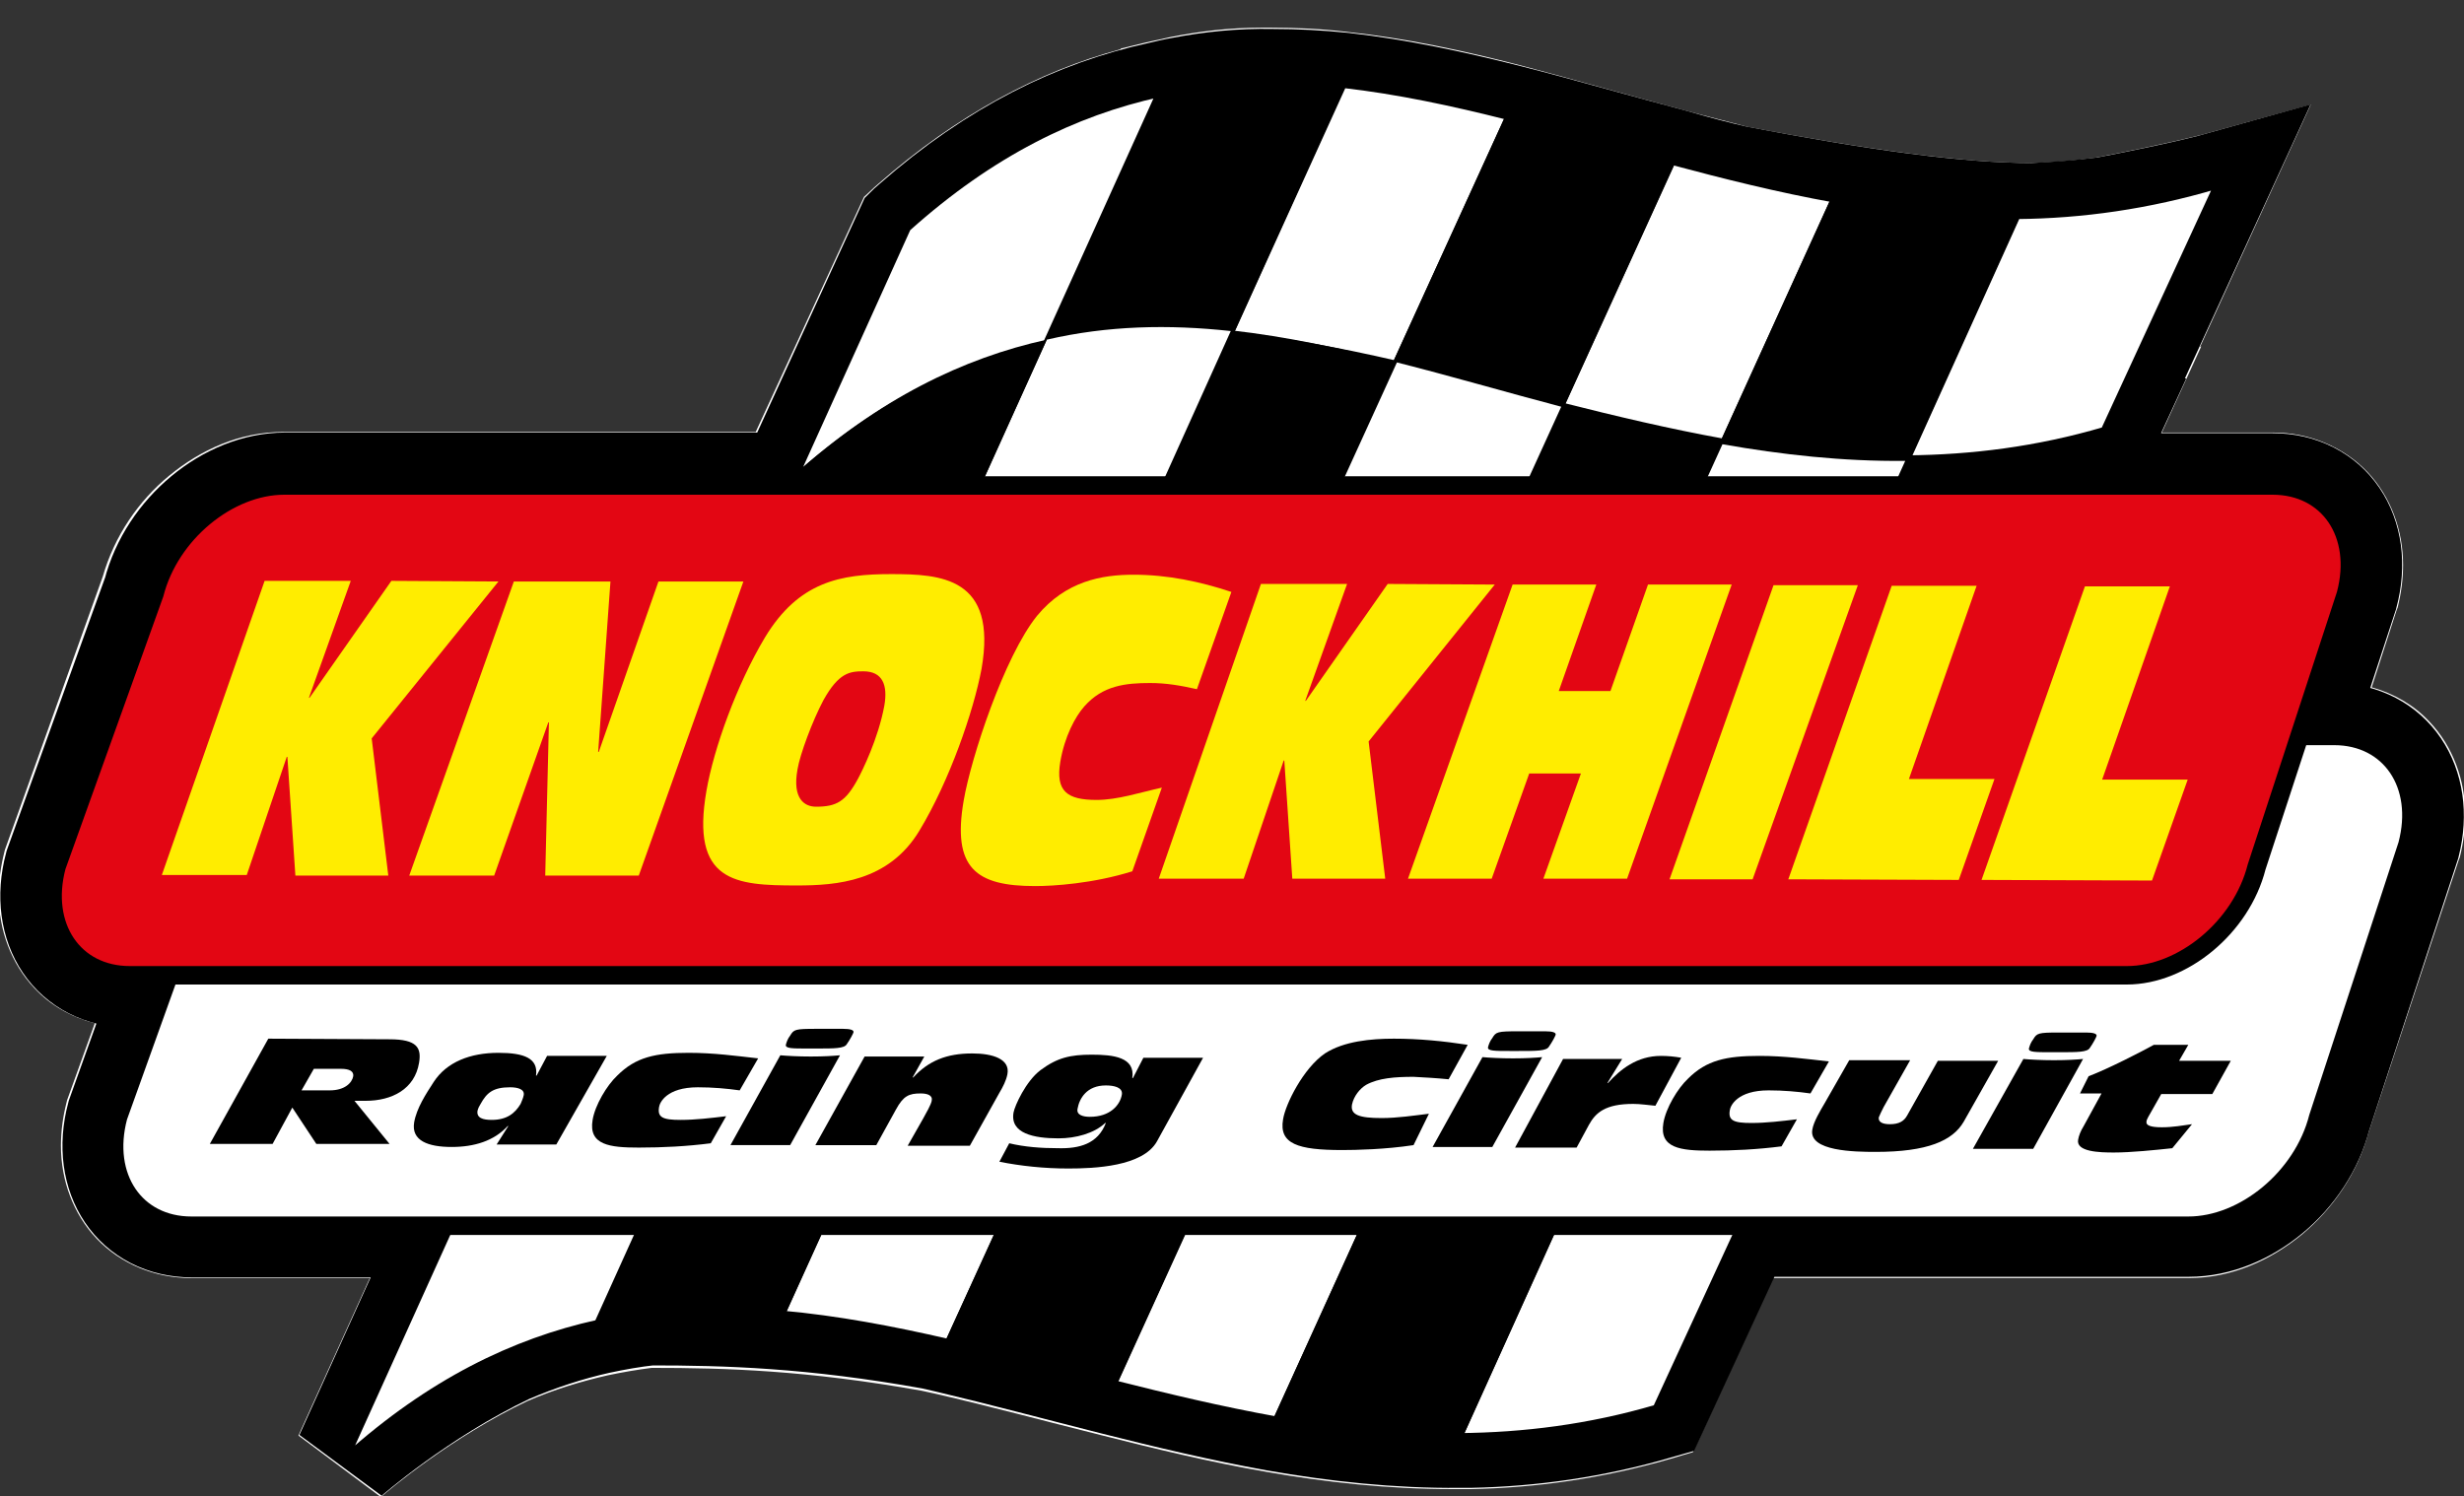
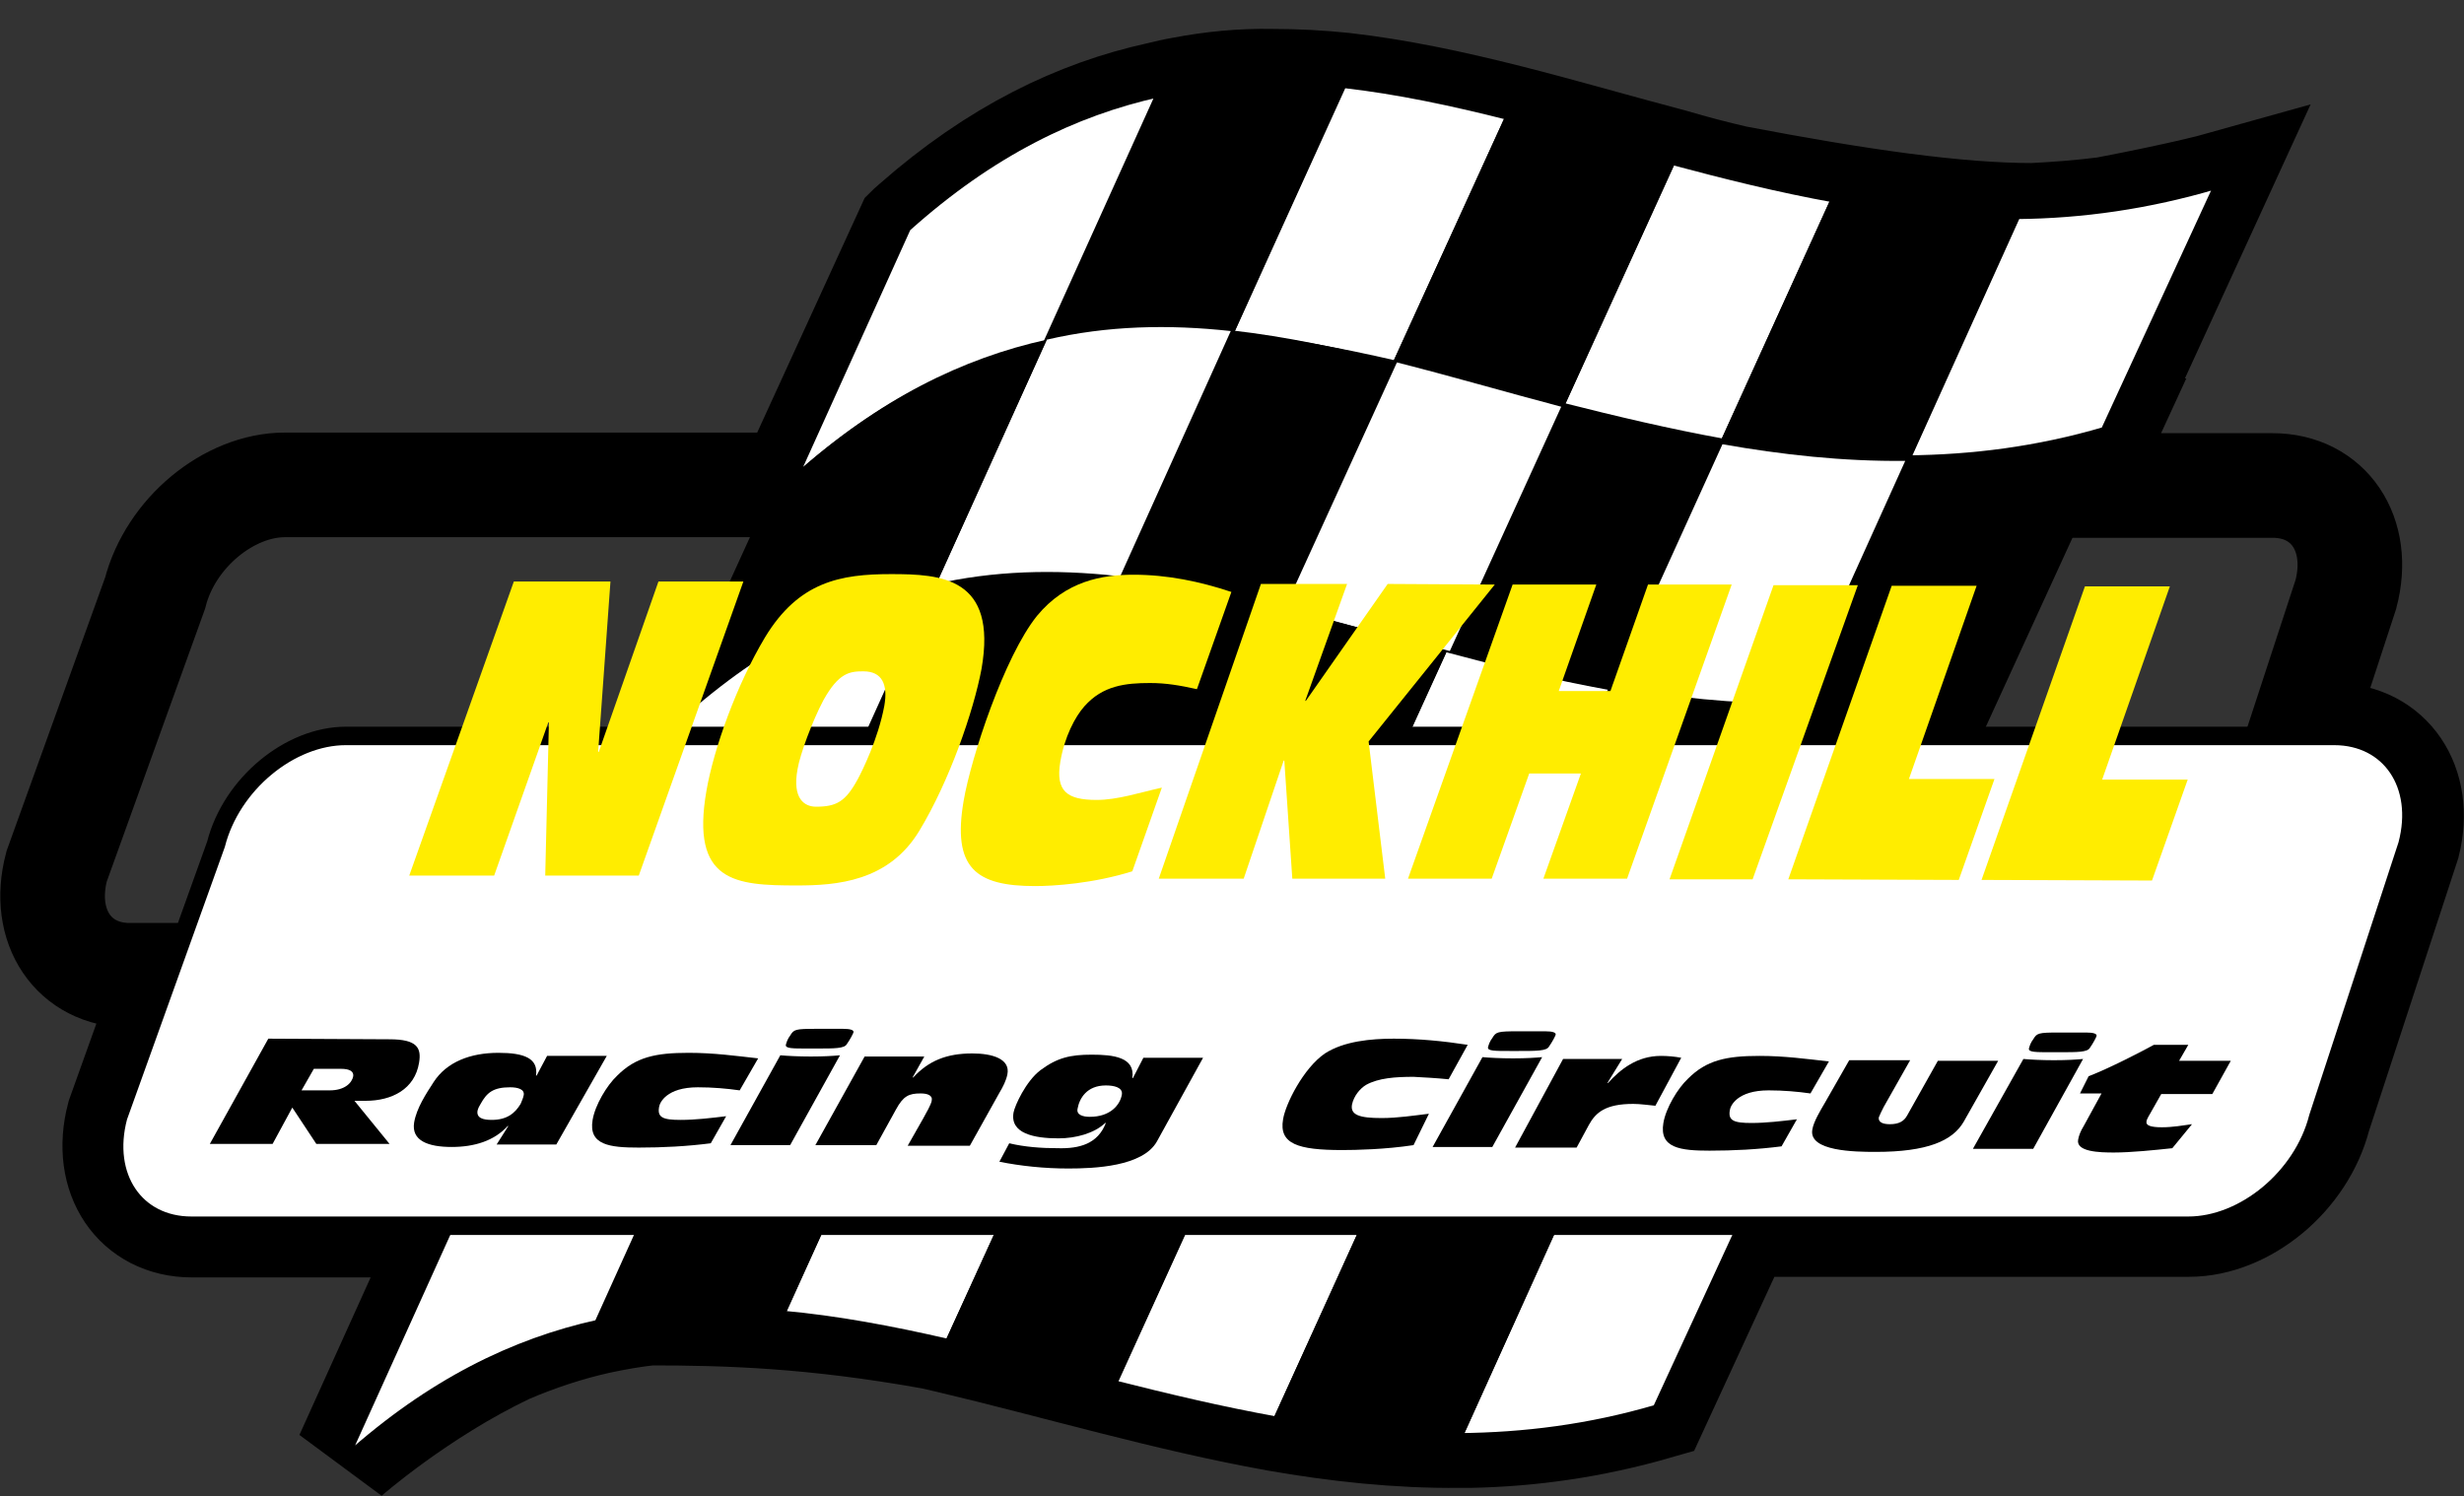
<svg xmlns="http://www.w3.org/2000/svg" version="1.2" id="Layer_1" x="0px" y="0px" viewBox="0 0 400.4 243.2" overflow="visible" xml:space="preserve">
  <rect x="0" y="0" width="400.4" height="243.2" fill="#333333" stroke="none" />
  <g id="Layer_1_1_">
    <g>
      <g>
-         <path fill="#FFFFFF" d="M48.5,233.3l11.6-25.6H31c-5.8,0-11.4-2.3-15.3-6.4l0,0c-3.8-4-5.8-9.5-5.8-15.1l0,0c0-2.3,0.3-4.6,0.9-7     l0,0l0.1-0.4l4.5-12.5c-3.8-1-7.2-2.9-9.8-5.7l0,0c-3.8-4-5.8-9.5-5.8-15.1l0,0c0-2.3,0.3-4.6,0.9-7l0,0l0.1-0.4l15.9-44.4     c1.9-6.6,5.8-12.3,10.8-16.4l0,0c5.1-4.2,11.4-7.1,18.5-7.1l0,0h0.1l0,0l0,0h76.7L140.4,32l1.3-1.2c0.1-0.1,0.4-0.4,1-0.9l0,0     l0,0c12.9-11.3,26.1-18.3,39.4-21.9l0,0V7.9l4.1-1c1.4-0.3,2.8-0.6,4.1-0.9l0,0c4.6-0.9,9.5-1.5,14.6-1.5l0,0c0.6,0,1.1,0,1.7,0     l0,0c0.1,0,0.1,0,0.1,0l0,0c4.1,0,8.2,0.2,12.3,0.7l0,0c9.4,1,18.7,3,28,5.4l0,0c9.1,2.4,18,5,27,7.4l0,0     c3.3,0.9,6.6,1.7,9.9,2.6l0,0c19.5,3.7,35.1,5.9,46.2,5.9l0,0c3.5-0.1,7.1-0.4,10.6-0.9l0,0c11.8-2.3,16.7-3.6,17.1-3.7l0,0l0,0     l17.7-4.9l-18,39.4l0.2-0.1l-6.4,14h18.1c5.8,0,11.4,2.3,15.3,6.4l0,0c3.8,4,5.8,9.5,5.8,15.1l0,0c0,2.3-0.3,4.6-0.9,7l0,0     l-0.1,0.2l-4.1,12.7c3.6,1,6.9,2.9,9.4,5.6l0,0c3.8,4,5.8,9.5,5.8,15.1l0,0c0,2.3-0.3,4.6-0.9,7l0,0l-0.1,0.2L384.9,184     c-1.8,6.7-5.8,12.4-10.8,16.6l0,0c-5.1,4.2-11.4,7.1-18.4,7.1l0,0l0,0c0,0-0.1,0-0.2,0l0,0h-67.4l-13,28.3l-3.7,1.1     c-11.1,3.2-21.9,4.7-32.4,4.9l0,0c-0.6,0-1.3,0-1.9,0l0,0c-0.4,0-0.8,0-1.2,0l0,0c-10.3,0-20.4-1.1-30.1-2.8l0,0     c-9.3-1.6-18.3-3.8-27-6l0,0c-9.2-2.3-18.1-4.7-26.8-6.7l0,0c-0.8-0.2-1.5-0.3-2.3-0.5l0,0c-18.6-3.3-31.7-3.7-43.8-3.7l0,0     c-2.4,0.3-4.7,0.7-7.1,1.2l0,0c-4.4,1-8.7,2.3-13.1,4.2l0,0C73.6,233.4,63,242.3,62,243.2l0,0c-0.1,0.1-0.1,0.1-0.1,0.1l0,0     L48.5,233.3L48.5,233.3z M153,209.1h0.2h0.2c0.9,0.2,1.7,0.4,2.6,0.6l0,0c9.1,2.1,18.1,4.5,27.1,6.8l0,0     c8.6,2.2,17.2,4.2,25.8,5.7l0,0c9,1.6,18,2.6,27.1,2.6l0,0c0.4,0,0.7,0,1.1,0l0,0l0,0h0.1c0.4,0,0.9,0,1.4,0l0,0h0.1     c8-0.2,16.1-1.1,24.4-3.2l0,0l14.3-31h78.2c0,0,0.1,0,0.2,0l0,0c2.1,0,5-1,7.5-3.2l0,0c2.5-2.1,4.6-5.1,5.3-8.1l0,0l0.1-0.2     l14.4-44.3c0.2-0.9,0.3-1.7,0.3-2.4l0,0c0-1.8-0.6-2.8-1.1-3.4l0,0c-0.6-0.5-1.2-1-2.9-1l0,0l0,0H362l11-33.8     c0.2-0.9,0.3-1.7,0.3-2.4l0,0c0-1.8-0.6-2.8-1.1-3.4l0,0c-0.6-0.5-1.2-1-2.9-1l0,0h-44.7l1.8-3.8h-0.1l19-41.5     c-0.5,0.1-1,0.2-1.5,0.3l0,0h-0.2h-0.2c-4.3,0.6-8.5,0.9-12.7,1l0,0h-0.1h-0.1l0,0l0,0l0,0c-13.3,0-29.7-2.5-49.8-6.2l0,0h-0.2     l-0.2-0.1c-3.5-0.9-7.1-1.8-10.5-2.7l0,0c-9.2-2.5-18-5-26.6-7.2l0,0c-8.9-2.3-17.4-4.1-25.7-5l0,0c-3.5-0.4-7-0.6-10.4-0.6l0,0     c-0.1,0-0.1,0-0.1,0l0,0h-0.2h-0.2c-0.5,0-0.9,0-1.4,0l0,0c-3.8,0-7.6,0.4-11.3,1.2l0,0l0,0h-0.1c-0.1,0-0.1,0-0.2,0l0,0     l-3.2,0.7c-11.8,2.6-23.4,8.1-35.7,18.7l0,0l-20.6,45.1H46.3h-0.1l0,0c-2,0-4.9,1-7.5,3.2l0,0c-2.5,2.1-4.6,5.1-5.3,8.1l0,0     L33.2,99l-15.9,44.3c-0.2,0.9-0.3,1.6-0.3,2.3l0,0c0,1.8,0.6,2.8,1.1,3.4l0,0c0.6,0.5,1.2,1,2.9,1l0,0h18.5l-12.1,33.9     c-0.2,0.9-0.3,1.6-0.3,2.3l0,0c0,1.8,0.6,2.8,1.1,3.4l0,0c0.6,0.5,1.2,1,2.9,1l0,0h55.5l-10.2,22.6c0.8-0.4,1.6-0.8,2.4-1.2l0,0     l0.1-0.1l0.1-0.1c5.4-2.3,10.8-4.1,16.3-5.2l0,0c3.1-0.7,6.2-1.2,9.3-1.5l0,0l0.5-0.1h0.5l0,0c0.1,0,0.1,0,0.2,0l0,0     C118.3,205.1,133,205.5,153,209.1L153,209.1z" />
-       </g>
+         </g>
      <path fill="none" stroke="#000000" stroke-width="17" d="M379.3,119.5h-5.6l7.5-22.9c2.6-9.8-2.8-17.7-11.9-17.7h-31.4L342,70    c-0.1,0-0.1,0-0.2,0l18.3-39.9c0,0-5,1.4-18,3.9c-4,0.5-7.9,0.8-11.8,1c-12.3,0-28.3-2.3-48.2-6.1l0,0c-3.5-0.8-6.9-1.7-10.3-2.7    c-9.1-2.4-18-5-26.7-7.2c-9.1-2.3-18-4.2-26.8-5.2c-3.9-0.4-7.7-0.6-11.6-0.6l0,0c-5-0.1-9.9,0.4-14.6,1.3    c-1.2,0.2-2.5,0.5-3.7,0.8l0,0c-13.3,2.9-26.6,9.3-39.9,21c-0.6,0.5-0.9,0.8-0.9,0.8l-19.1,41.7H46.3c-9.1,0-18.6,7.8-21.1,17.6    l-16,44.4c-2.6,9.8,2.8,17.7,11.9,17.7h6.4l-8.2,22.9c-2.6,9.8,2.8,17.7,11.9,17.7h42.2l-17,37.6c0,0,11.6-10.2,26.1-17.1    c4.9-2.1,9.8-3.7,14.7-4.8c2.8-0.6,5.6-1.1,8.4-1.4l0,0c12.5,0,26.4,0.4,45.9,3.9c0.9,0.2,1.7,0.4,2.6,0.6    c8.9,2.1,17.8,4.5,26.9,6.8c8.7,2.2,17.5,4.3,26.4,5.9c9.7,1.7,19.7,2.8,29.8,2.7c0.5,0,1.1,0,1.7,0c9.9-0.2,19.9-1.6,30.3-4.6    l13.7-29.7h72.8c9.1,0,18.6-7.8,21.1-17.6l14.5-44.3C393.7,127.5,388.4,119.6,379.3,119.5z" />
      <path stroke="#000000" stroke-width="5" d="M147.5,37.1c0,0,27.2-24.8,59.2-23.9s48.4,10.6,75.5,15.7s47.1,7.6,60.1,5.1    s18-3.9,18-3.9l-91.1,198.7c0,0-19.2,4.6-31.9,4.6s-32.8-3.3-61.7-10.7c-33.1-8.5-52.9-9.2-69.9-9.2c-22.7,0-49.2,23.2-49.2,23.2    L147.5,37.1z" />
      <g>
        <g>
          <path fill="#FFFFFF" stroke="#000000" d="M199.8,54.5c8.9,0.8,17.9,2.5,27,4.6L245.1,19c-9.1-2.3-18-4.2-26.8-5.2L199.8,54.5z" />
          <path fill="#FFFFFF" stroke="#000000" d="M280.1,71.8c-8.9-1.6-17.7-3.7-26.4-5.9l18-39.6c8.6,2.3,17.4,4.5,26.3,6.1L280.1,71.8      z" />
          <path fill="#FFFFFF" stroke="#000000" d="M341.9,69.9c-10.9,3.2-21.5,4.5-31.9,4.6l17.8-39.4c10.5-0.1,21.3-1.6,32.4-4.9      L341.9,69.9z" />
          <g>
            <path stroke="#000000" d="M199.8,54.5c-10.1-0.9-20-0.6-30,1.5l18.4-40.7c9.9-2.3,19.8-2.5,29.9-1.4L199.8,54.5z" />
            <path stroke="#000000" d="M253.7,65.9c-9.1-2.3-18.1-4.7-26.9-6.8L245.1,19c8.7,2.2,17.6,4.8,26.7,7.2L253.7,65.9z" />
            <path stroke="#000000" d="M309.9,74.5c-10.1,0.1-20-1-29.8-2.7L298,32.4c9.7,1.7,19.5,2.8,29.7,2.7L309.9,74.5z" />
          </g>
          <path fill="#FFFFFF" stroke="#000000" d="M147.5,37.1c13.6-12.2,27.2-18.8,40.8-21.8L169.9,56c-13.6,3-27.2,9.6-40.8,21.8      L147.5,37.1z" />
          <path d="M181.7,94.4c8.9,0.8,17.9,2.5,27,4.6L227,58.9c-9.1-2.3-18-4.2-26.8-5.2L181.7,94.4z" />
          <path d="M262,111.6c-8.9-1.6-17.7-3.7-26.4-5.9l18-39.6c8.6,2.3,17.4,4.5,26.3,6.1L262,111.6z" />
          <path d="M323.7,109.7c-10.9,3.2-21.5,4.5-31.9,4.6l17.8-39.4c10.5-0.1,21.3-1.6,32.4-4.9L323.7,109.7z" />
          <g>
            <path fill="#FFFFFF" d="M181.7,94.4c-10.1-0.9-20-0.6-30,1.5l18.4-40.7c9.9-2.3,19.8-2.5,29.9-1.4L181.7,94.4z" />
            <path fill="#FFFFFF" d="M235.6,105.8c-9.1-2.3-18.1-4.7-26.9-6.8L227,58.9c8.7,2.2,17.6,4.8,26.7,7.2L235.6,105.8z" />
            <path fill="#FFFFFF" d="M291.8,114.3c-10.1,0.1-20-1-29.8-2.7l17.9-39.4c9.7,1.7,19.5,2.8,29.7,2.7L291.8,114.3z" />
          </g>
          <path d="M129.3,77c13.6-12.2,27.2-18.8,40.8-21.8l-18.4,40.7c-13.6,3-27.2,9.6-40.8,21.8L129.3,77z" />
-           <path fill="#FFFFFF" d="M163.1,134.2c8.9,0.8,17.9,2.5,27,4.6l18.3-40.1c-9.1-2.3-18-4.2-26.8-5.2L163.1,134.2z" />
          <path fill="#FFFFFF" d="M243.4,151.5c-8.9-1.6-17.7-3.7-26.4-5.9l18-39.6c8.6,2.3,17.4,4.5,26.3,6.1L243.4,151.5z" />
-           <path fill="#FFFFFF" d="M305.1,149.6c-10.9,3.2-21.5,4.5-31.9,4.6l17.8-39.4c10.5-0.1,21.3-1.6,32.4-4.9L305.1,149.6z" />
          <g>
            <path d="M163.1,134.2c-10.1-0.9-20-0.6-30,1.5L151.6,95c9.9-2.3,19.8-2.5,29.9-1.4L163.1,134.2z" />
            <path d="M217,145.6c-9.1-2.3-18.1-4.7-26.9-6.8l18.3-40.1c8.7,2.2,17.6,4.8,26.7,7.2L217,145.6z" />
            <path d="M273.2,154.2c-10.1,0.1-20-1-29.8-2.7l17.9-39.4c9.7,1.7,19.5,2.8,29.7,2.7L273.2,154.2z" />
          </g>
          <path fill="#FFFFFF" d="M110.7,116.9c13.6-12.2,27.2-18.8,40.8-21.8l-18.4,40.7c-13.6,3-27.2,9.6-40.8,21.8L110.7,116.9z" />
          <path d="M145,174.1c8.9,0.8,17.9,2.5,27,4.6l18.3-40.1c-9.1-2.3-18-4.2-26.8-5.2L145,174.1z" />
          <path d="M225.3,191.4c-8.9-1.6-17.7-3.7-26.4-5.9l18-39.6c8.6,2.3,17.4,4.5,26.3,6.1L225.3,191.4z" />
-           <path d="M287,189.5c-10.9,3.2-21.5,4.5-31.9,4.6l17.8-39.4c10.5-0.1,21.3-1.6,32.4-4.9L287,189.5z" />
+           <path d="M287,189.5c-10.9,3.2-21.5,4.5-31.9,4.6l17.8-39.4L287,189.5z" />
          <g>
            <path fill="#FFFFFF" d="M145,174.1c-10.1-0.9-20-0.6-30,1.5l18.4-40.7c9.9-2.3,19.8-2.5,29.9-1.4L145,174.1z" />
            <path fill="#FFFFFF" d="M198.9,185.5c-9.1-2.3-18.1-4.7-26.9-6.8l18.3-40.1c8.7,2.2,17.6,4.8,26.7,7.2L198.9,185.5z" />
            <path fill="#FFFFFF" d="M255.1,194.1c-10.1,0.1-20-1-29.8-2.7l17.9-39.4c9.7,1.7,19.5,2.8,29.7,2.7L255.1,194.1z" />
          </g>
          <path d="M92.6,156.8c13.6-12.2,27.2-18.8,40.8-21.8L115,175.6c-13.6,3-27.2,9.6-40.8,21.8L92.6,156.8z" />
          <path fill="#FFFFFF" stroke="#000000" d="M127.1,213.5c8.9,0.8,17.9,2.5,27,4.6l18.3-40.1c-9.1-2.3-18-4.2-26.8-5.2L127.1,213.5      z" />
          <path fill="#FFFFFF" stroke="#000000" d="M207.4,230.7c-8.9-1.6-17.7-3.7-26.4-5.9l18-39.6c8.6,2.3,17.4,4.5,26.3,6.1      L207.4,230.7z" />
          <path fill="#FFFFFF" stroke="#000000" d="M269.1,228.8c-10.9,3.2-21.5,4.5-31.9,4.6L255,194c10.5-0.1,21.3-1.6,32.4-4.9      L269.1,228.8z" />
          <g>
            <path stroke="#000000" d="M127.1,213.5c-10.1-0.9-20-0.6-30,1.5l18.4-40.7c9.9-2.3,19.8-2.5,29.9-1.4L127.1,213.5z" />
            <path stroke="#000000" d="M181,224.9c-9.1-2.3-18.1-4.7-26.9-6.8l18.3-40.1c8.7,2.2,17.6,4.8,26.7,7.2L181,224.9z" />
            <path stroke="#000000" d="M237.2,233.4c-10.1,0.1-20-1-29.8-2.7l17.9-39.4c9.7,1.7,19.5,2.8,29.7,2.7L237.2,233.4z" />
          </g>
          <path fill="#FFFFFF" stroke="#000000" d="M74.7,196.1c13.6-12.2,27.2-18.8,40.8-21.8L97.1,215c-13.6,3-27.2,9.6-40.8,21.8      L74.7,196.1z" />
        </g>
        <path fill="#FFFFFF" stroke="#000000" stroke-width="3" d="M355.6,199.2c9.1,0,18.6-7.8,21.1-17.6l14.5-44.3     c2.6-9.8-2.8-17.7-11.9-17.7H56.2c-9.1,0-18.6,7.8-21.1,17.6l-15.9,44.3c-2.6,9.8,2.8,17.7,11.9,17.7H355.6z" />
        <path d="M51,173.7h4.4c1.4,0,2.1,0.4,2,1.2c-0.2,1.1-1.4,2.3-3.8,2.3H49L51,173.7z M34.1,185.9h10.2l3.2-5.9l3.9,5.9h11.9l-5.7-7     h1.8c4.3,0,8-1.9,8.7-6.2c0.4-2.4-0.3-3.8-4.8-3.8l-19.7-0.1L34.1,185.9z" />
        <path d="M82.9,176.7c1.2,0,2.4,0.3,2.2,1.3c-0.1,0.5-0.3,0.9-0.5,1.4c-0.9,1.5-2.2,2.6-4.7,2.6c-1.4,0-2.5-0.3-2.3-1.5     c0.1-0.4,0.3-0.8,0.5-1.1C79.1,177.6,80.1,176.7,82.9,176.7z M80.7,186h9.7l8.2-14.4h-9.7l-1.7,3.2h-0.1c0.4-2.8-1.9-3.7-6.1-3.7     c-4.6,0-8.4,1.5-10.5,4.7c-1.3,2-2.8,4.3-3.2,6.6c-0.5,3,2.3,4,6.1,4c3.7,0,6.9-1,9.1-3.4h0.1L80.7,186z" />
        <path d="M115.5,185.8c-3.9,0.5-7.8,0.7-11.7,0.7c-4.7,0-8.2-0.4-7.5-4.5c0.4-2.4,2.3-5.6,4-7.2c3-3,6.2-3.7,11.6-3.7     c4.1,0,7.7,0.5,11.3,0.9l-3,5.2c-2.1-0.3-4.4-0.5-6.8-0.5c-5.1,0-6.2,2.5-6.3,3.2c-0.3,1.7,0.6,2.1,3.5,2.1     c2.4,0,4.9-0.3,7.4-0.6L115.5,185.8z" />
        <path d="M126.8,171.5c1.1,0.1,3,0.2,4.9,0.2h0.1c2.1,0,3.6-0.1,4.7-0.2l-8.1,14.6h-9.7L126.8,171.5z M137,167.2     c1.2,0,1.7,0.2,1.7,0.5c0,0.2-0.6,1.3-1.1,2c-0.4,0.7-2,0.7-4.9,0.7h-1.5c-2.4,0-3.6,0-3.5-0.6c0.1-0.4,0.3-1,0.7-1.5     c0.6-1,0.8-1.1,4.2-1.1L137,167.2z" />
        <path d="M140.5,171.7h9.7l-1.9,3.4h0.1c2.5-2.7,5.4-3.9,9.6-3.9c3.3,0,6.2,0.9,5.7,3.4c-0.2,1-0.7,2-1.3,3l-4.8,8.6h-10.1     l2.5-4.4c0.5-0.9,1.3-2.3,1.4-2.9c0.2-0.9-0.7-1.2-1.8-1.2c-1.9,0-2.8,0.4-4,2.6l-3.2,5.8h-9.9L140.5,171.7z" />
        <path d="M175.1,180.2c0.3-1.7,1.5-3.8,4.6-3.8c1.3,0,2.8,0.3,2.6,1.5c-0.3,1.7-1.9,3.6-5.2,3.6     C176,181.5,174.9,181.2,175.1,180.2z M195.5,171.9h-9.7l-1.7,3.3H184c0.5-3.4-3.1-3.8-6.6-3.8s-5.6,0.5-8.3,2.5     c-2.4,1.8-4.2,5.8-4.4,6.9c-0.6,3.4,3.3,4.2,7.3,4.2c2.8,0,5.8-0.8,7.6-2.5h0.1c-1.3,3.4-4.3,4.2-7.8,4.1c-2.7,0-5.4-0.2-7.9-0.8     l-1.6,3c3.5,0.7,7.3,1.1,11.2,1.1c4.2,0,12.1-0.3,14.4-4.4L195.5,171.9z" />
        <path d="M229.7,186.1c-4.6,0.7-9.4,0.8-11.6,0.8c-7.2,0-10.3-1-9.6-5c0.4-2.5,3.3-8.3,6.8-10.7c3.1-2,7.5-2.4,11.2-2.4     c4.1,0,8.1,0.4,12,1l-3.1,5.6c-2-0.2-3.8-0.3-5.7-0.4c-3,0-5.7,0.2-7.7,1.3c-1,0.6-2,1.8-2.3,3.2c-0.3,1.7,1.2,2.2,4.8,2.2     c2.6,0,5.2-0.4,7.7-0.7L229.7,186.1z" />
        <path d="M240.9,171.8c1.1,0.1,3,0.2,4.9,0.2h0.1c2.1,0,3.6-0.1,4.7-0.2l-8.1,14.6h-9.7L240.9,171.8z M251.1,167.6     c1.2,0,1.7,0.2,1.7,0.5c0,0.2-0.6,1.3-1.1,2c-0.4,0.7-2,0.7-4.9,0.7h-1.5c-2.4,0-3.6,0-3.5-0.6c0.1-0.4,0.3-1,0.7-1.5     c0.6-1,0.8-1.1,4.2-1.1L251.1,167.6z" />
        <path d="M254,172.1h9.6l-2.4,3.9h0.1c2-2.2,4.7-4.4,8.6-4.4c1.1,0,2.2,0.1,3.3,0.3l-4.2,7.8c-1.2-0.1-2.4-0.3-3.6-0.3     c-4.5,0-6.1,1.4-7.2,3.4l-2,3.7h-10L254,172.1z" />
        <path d="M289.5,186.3c-3.9,0.5-7.8,0.7-11.7,0.7c-4.7,0-8.2-0.4-7.5-4.5c0.4-2.4,2.3-5.6,4-7.2c3-3,6.2-3.7,11.6-3.7     c4.1,0,7.7,0.5,11.3,0.9l-3,5.2c-2.1-0.3-4.4-0.5-6.8-0.5c-5.1,0-6.2,2.5-6.3,3.2c-0.3,1.7,0.6,2.1,3.5,2.1     c2.4,0,4.9-0.3,7.4-0.6L289.5,186.3z" />
        <path d="M319.1,182.3c-1.8,3.1-5.9,4.9-14.3,4.9c-3.4,0-10.9-0.1-10.3-3.6c0.2-1.3,1.3-3.1,2-4.3l4-7h9.9l-4.3,7.6     c-0.3,0.6-0.7,1.4-0.8,1.7c-0.1,0.8,0.7,1.1,1.8,1.1c1.5,0,2.3-0.5,2.8-1.4l5-8.9h9.8L319.1,182.3z" />
        <path d="M328.8,172.1c1.1,0.1,3,0.2,4.9,0.2h0.1c2.1,0,3.6-0.1,4.7-0.2l-8.1,14.6h-9.8L328.8,172.1z M339,167.8     c1.2,0,1.7,0.2,1.7,0.5c0,0.2-0.6,1.3-1.1,2c-0.4,0.7-2,0.7-4.9,0.7h-1.5c-2.4,0-3.6,0-3.5-0.6c0.1-0.4,0.3-1,0.7-1.5     c0.6-1,0.8-1.1,4.2-1.1L339,167.8z" />
        <path d="M341.5,177.7H338l1.4-2.8c3.2-1.2,8.8-4.1,10.6-5.1h5.6l-1.5,2.6h8.4l-3,5.4h-8.3l-1.7,3c-0.2,0.4-0.7,1.1-0.7,1.5     c-0.1,0.6,0.7,0.9,2.5,0.9s3.4-0.3,4.9-0.5l-3.2,3.9c-2.8,0.3-6.7,0.7-9.5,0.7c-2.3,0-6.2-0.1-5.8-2.1c0.1-0.6,0.4-1.4,0.9-2.2     L341.5,177.7z" />
-         <path fill="#E30613" stroke="#000000" stroke-width="3" d="M345.6,158.5c9.1,0,18.6-7.8,21.1-17.6l14.5-44.3     c2.6-9.8-2.8-17.7-11.9-17.7H46.2c-9.1,0-18.6,7.8-21.1,17.6L9.2,140.8c-2.6,9.8,2.8,17.7,11.9,17.7H345.6z" />
-         <path fill="#FFED00" d="M43,94.4h14l-6.8,19h0.1l13.3-19L81,94.5L60.4,120l2.7,22.3H48L46.7,123h-0.1l-6.5,19.2H26.3L43,94.4z" />
        <path fill="#FFED00" d="M83.5,94.5h15.7l-2,27.7h0.1l9.7-27.7h13.8l-17,47.8H88.6l0.6-24.9h-0.1l-8.8,24.9H66.5L83.5,94.5z" />
        <path fill="#FFED00" d="M140.3,109.1c3.1,0,4,2.2,3.4,5.6c-1,5.4-3.6,10.6-4.3,11.9c-2,3.7-3.5,4.5-6.8,4.5c-1.8,0-3.9-1.2-3-6.1     c0.4-2.4,2.4-7.8,4.2-11.2C136.3,109.3,138.1,109.1,140.3,109.1z M114.8,128.5c-2.6,14.9,4.7,15.4,14.7,15.4     c6.4,0,14.9-0.6,19.9-8.9c4.9-8.1,8.8-19.4,10.1-26.3c2.6-14.9-6.6-15.4-14.7-15.4c-8.2,0-15,1.2-20.5,10.3     C119.7,111.3,116,121.6,114.8,128.5z" />
        <path fill="#FFED00" d="M184,141.6c-6.4,2-12.8,2.4-15.8,2.4c-9.6,0-13.5-2.9-11.6-13.9c1.2-7,6.6-23.4,11.9-30     c4.7-5.7,10.6-6.7,15.7-6.7c5.5,0,10.8,1.1,15.9,2.8l-5.6,15.8c-2.7-0.6-5-1-7.6-1c-4,0-7.7,0.4-10.7,3.8c-1.5,1.7-3.2,4.9-3.9,9     c-0.8,4.8,1.1,6.2,5.9,6.2c3.4,0,7-1.2,10.6-2L184,141.6z" />
        <path fill="#FFED00" d="M204.9,94.9h14l-6.8,19h0.1l13.3-19l17.4,0.1l-20.5,25.5l2.7,22.3H210l-1.3-19.2h-0.1l-6.5,19.2h-13.8     L204.9,94.9z" />
        <path fill="#FFED00" d="M245.8,95h13.6l-6.1,17.3h8.4l6.1-17.3h13.6l-17,47.8h-13.6l6.1-17.1h-8.4l-6.1,17.1h-13.6L245.8,95z" />
        <path fill="#FFED00" d="M288.2,95.1h13.7l-17.1,47.8h-13.5L288.2,95.1z" />
        <path fill="#FFED00" d="M307.4,95.2h13.8l-11,31.4h13.9l-5.8,16.4l-27.7-0.1L307.4,95.2z" />
        <path fill="#FFED00" d="M338.8,95.3h13.8l-11,31.4h13.9l-5.8,16.4L322,143L338.8,95.3z" />
      </g>
    </g>
  </g>
</svg>